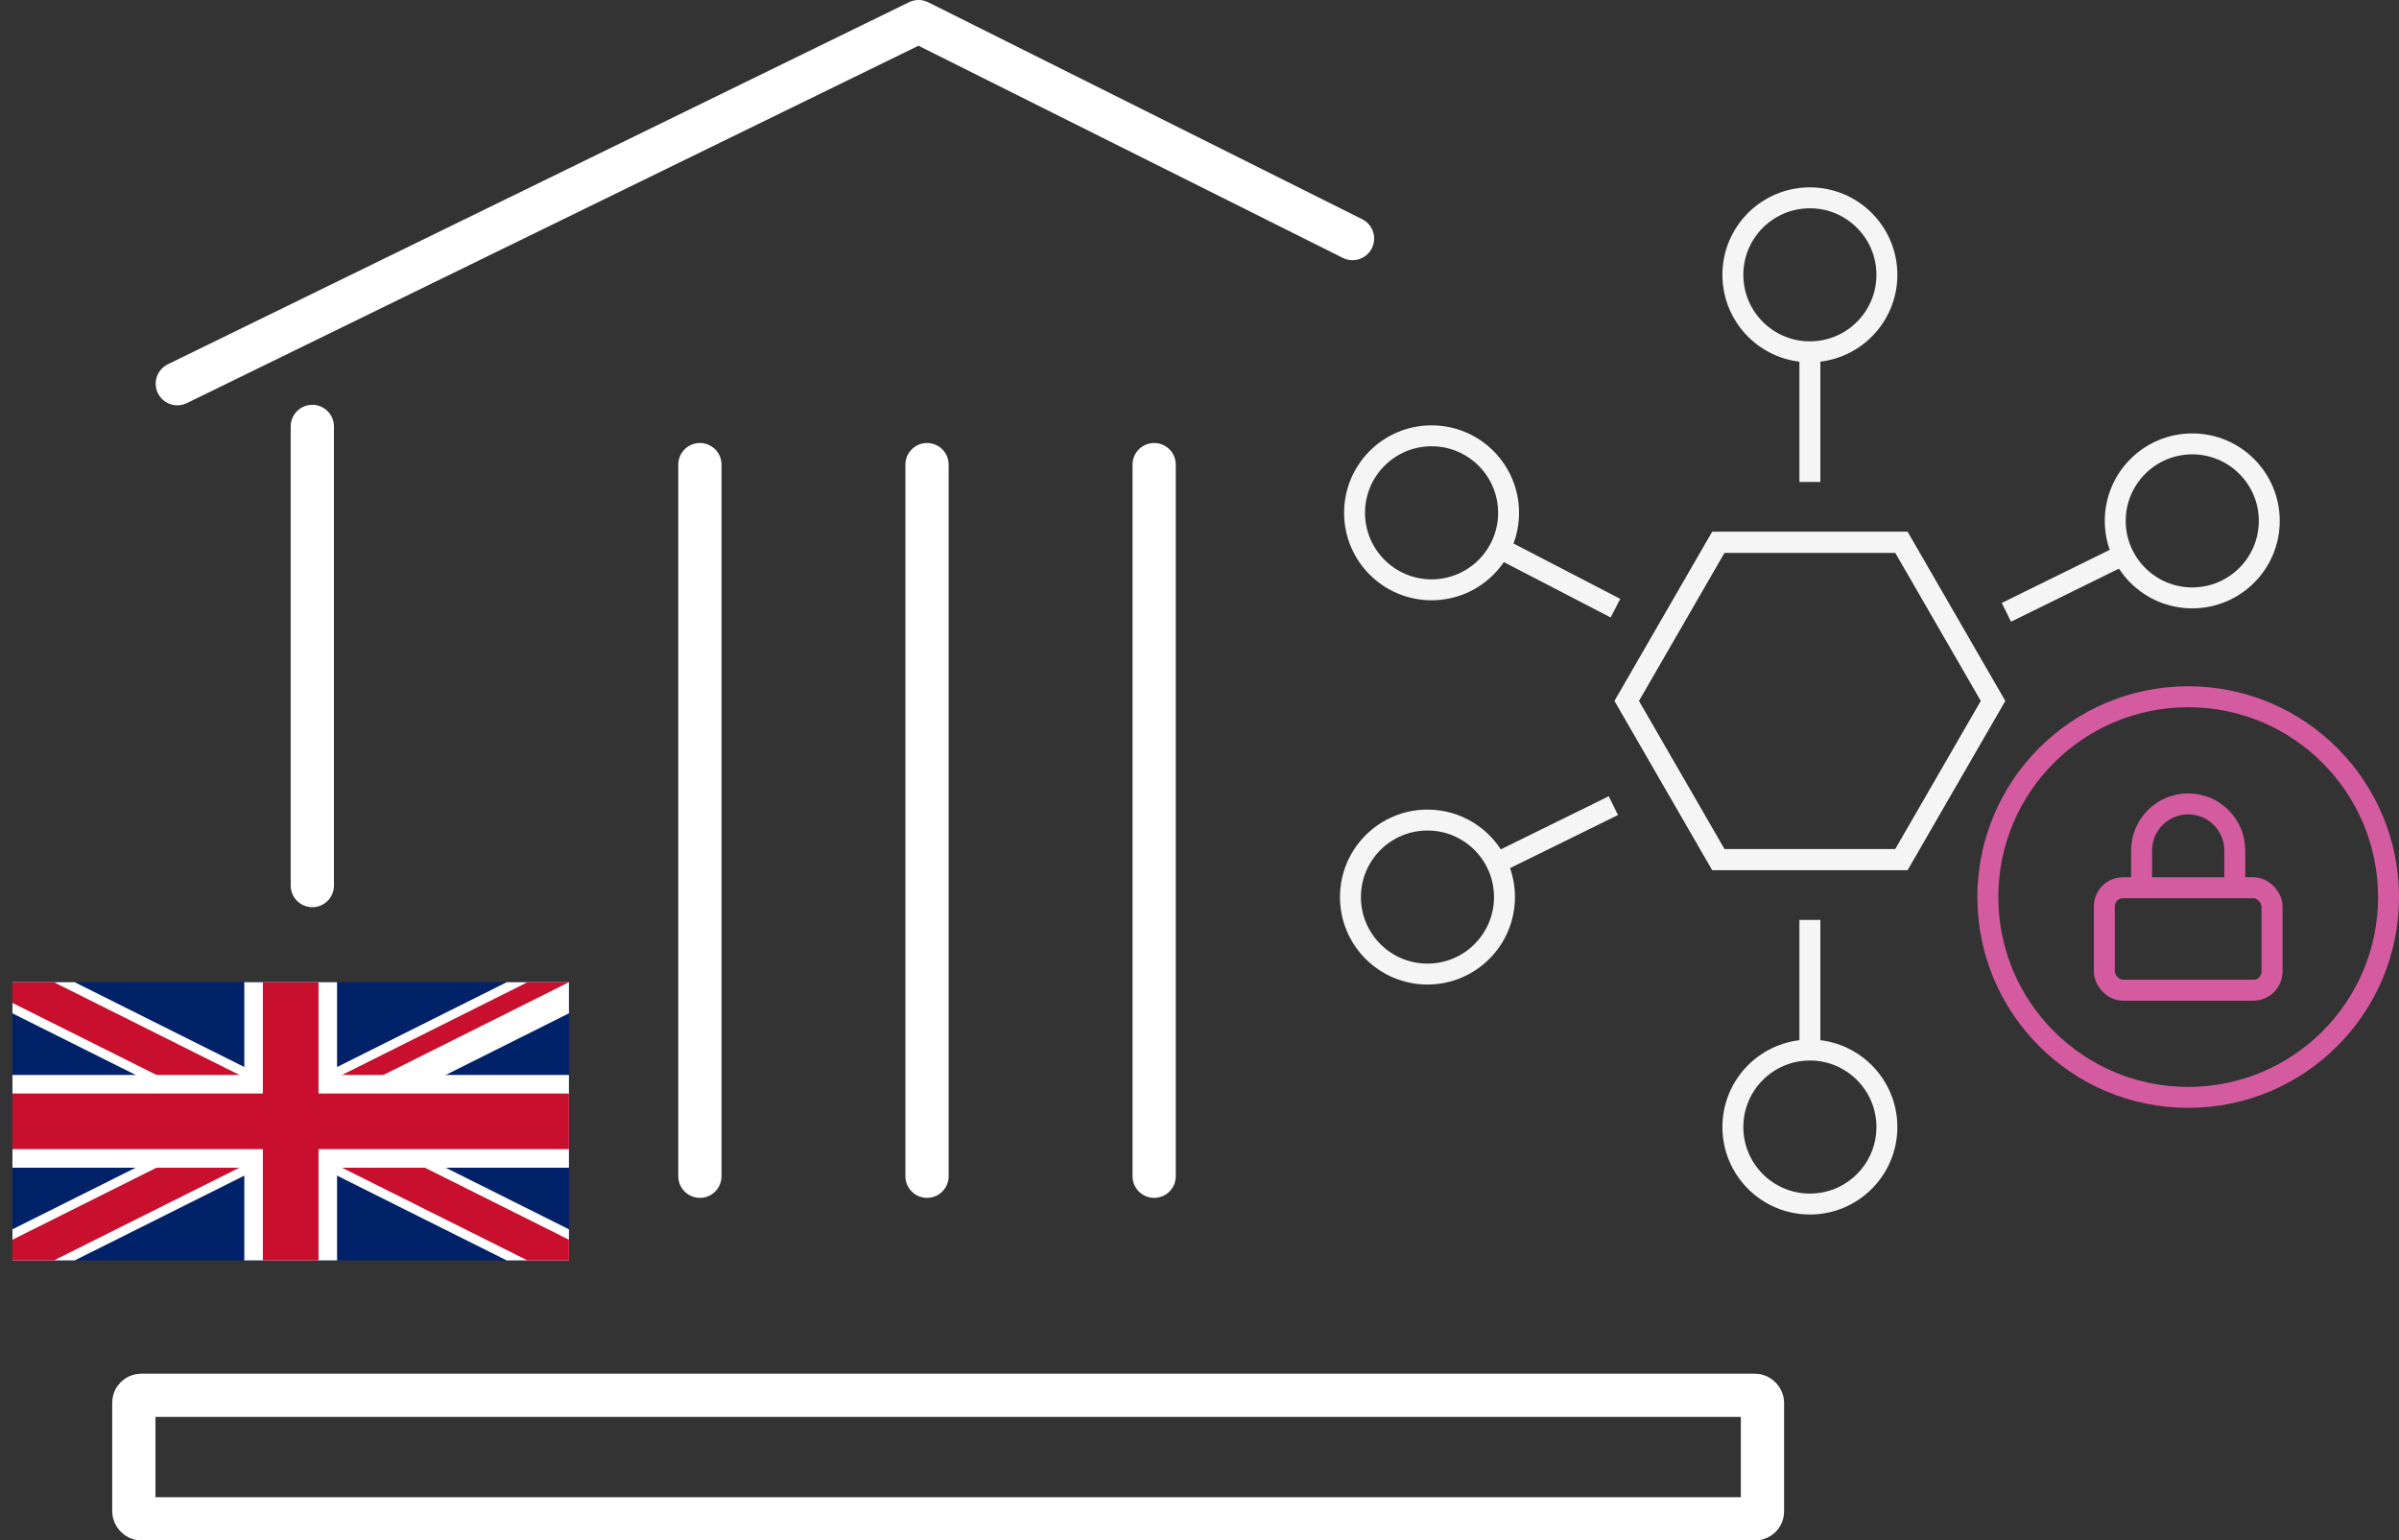
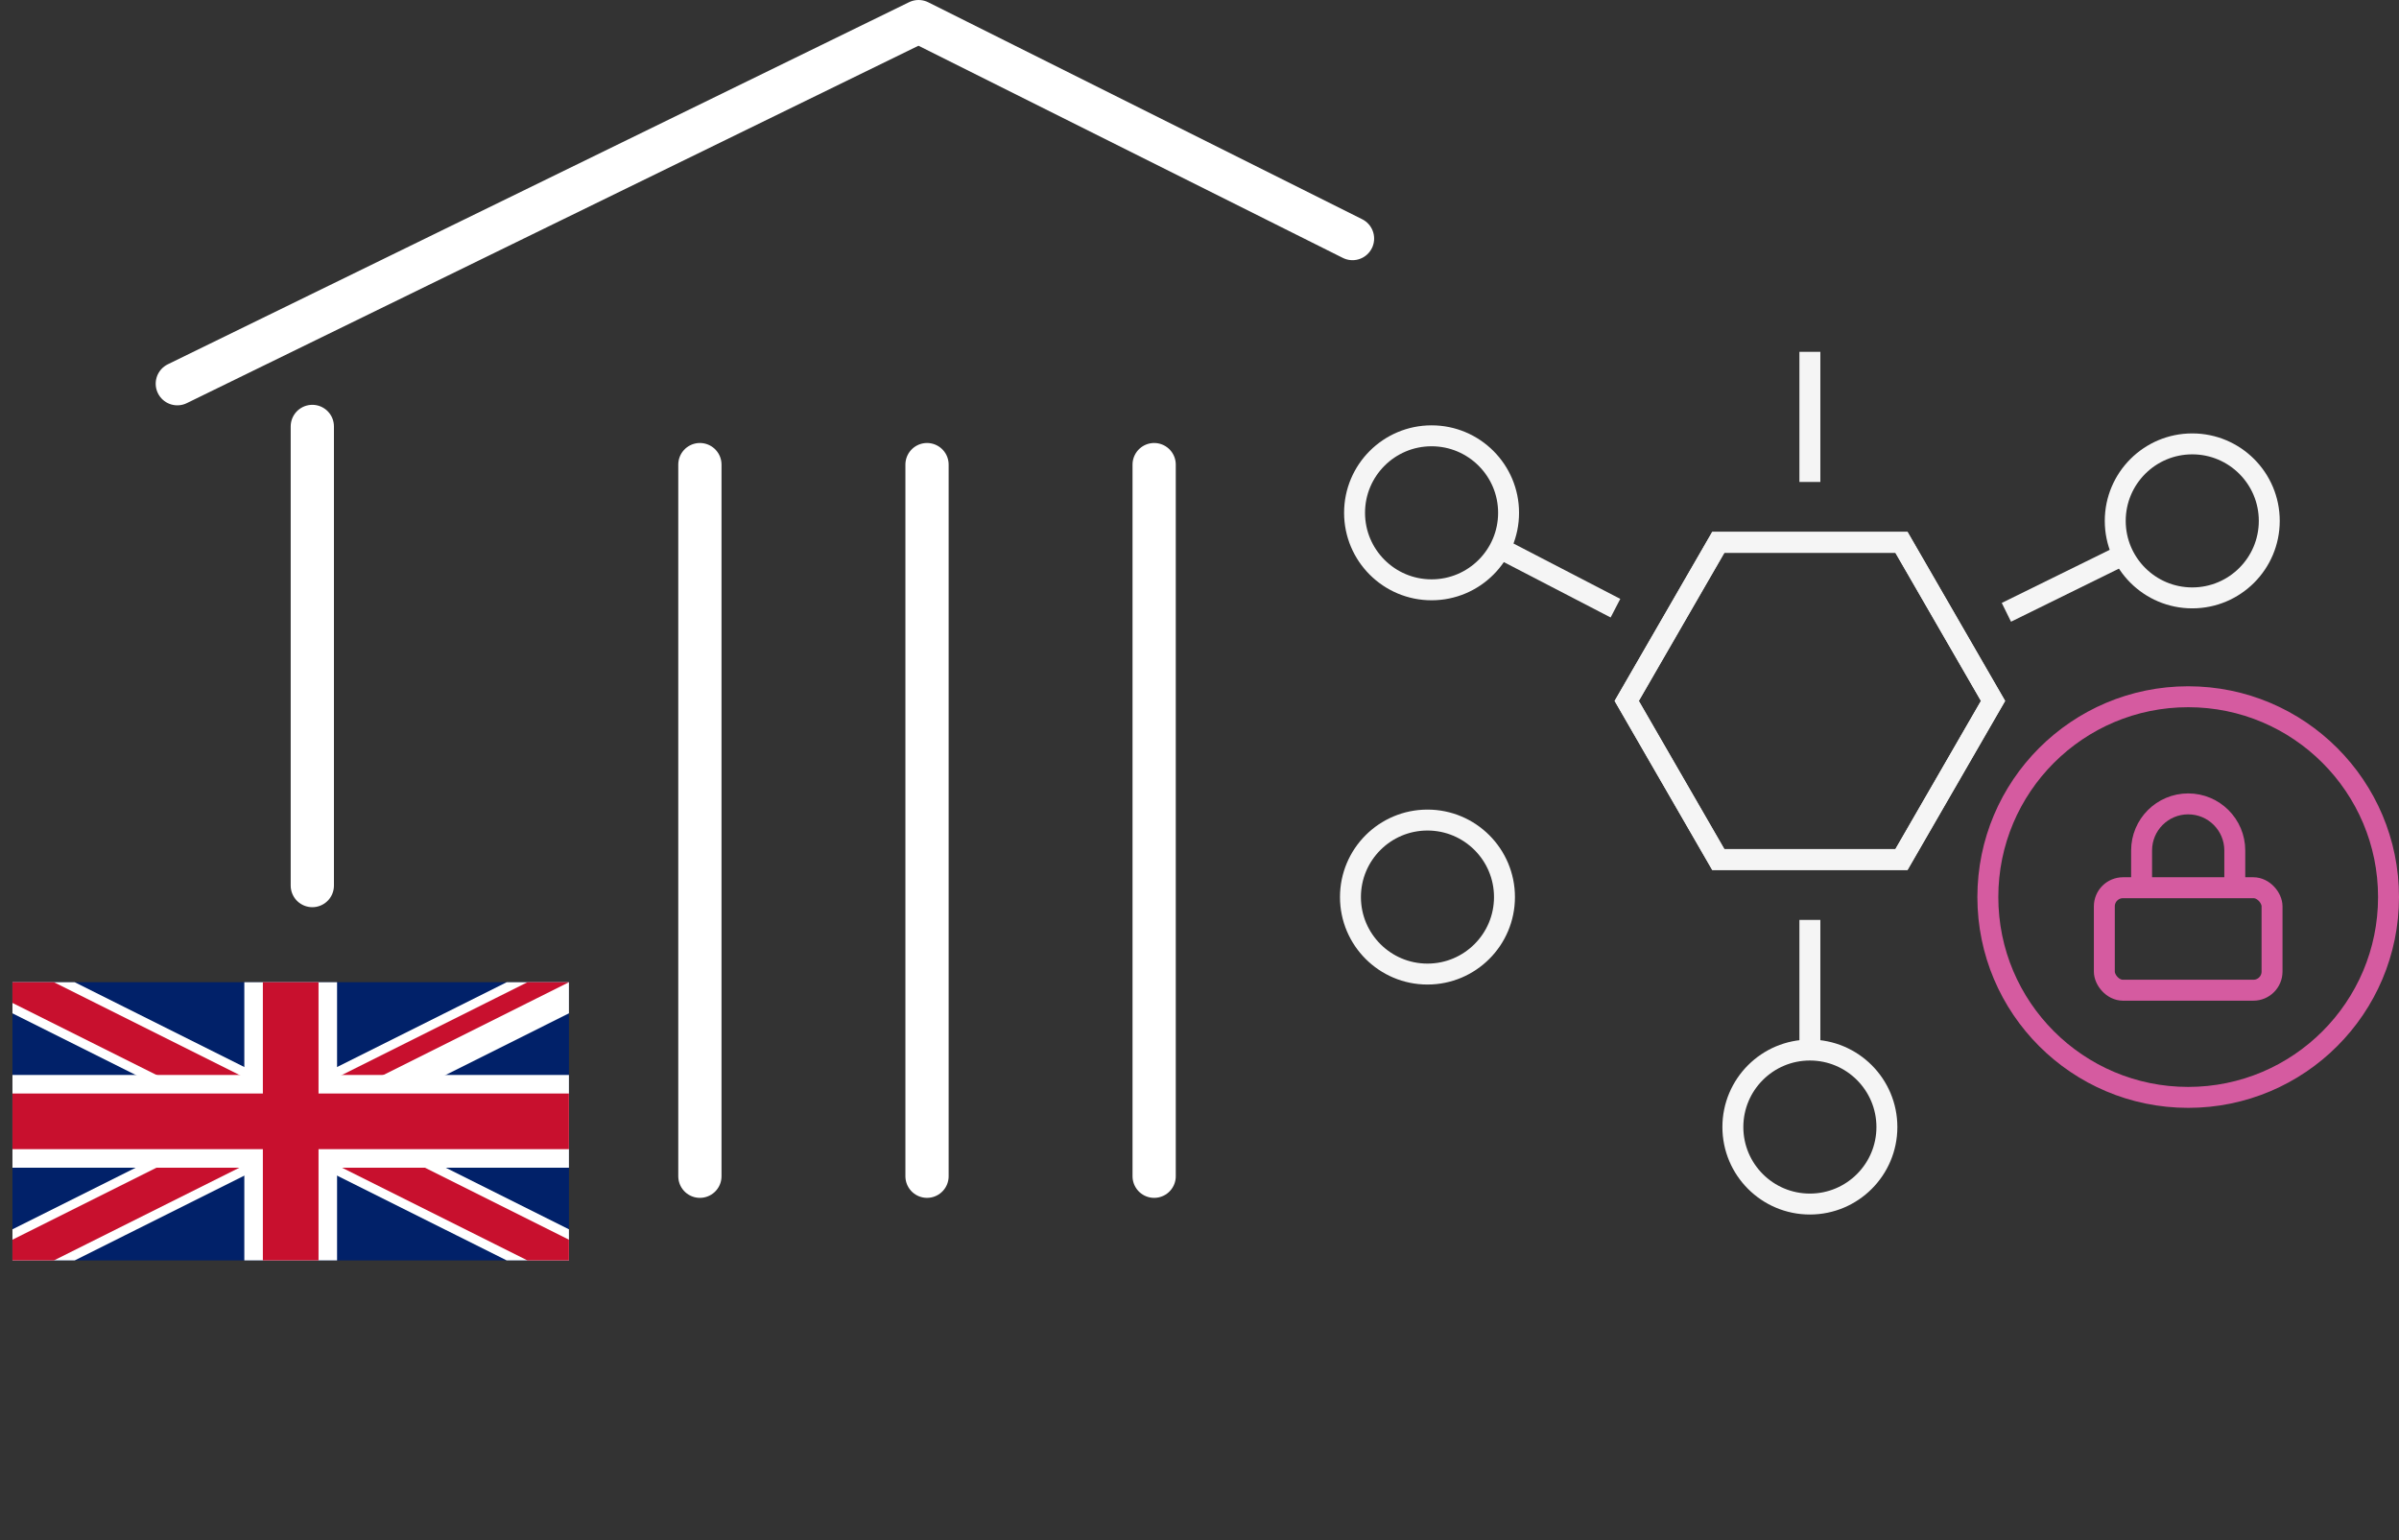
<svg xmlns="http://www.w3.org/2000/svg" id="Lager_2" viewBox="0 0 701.23 450.3">
  <rect x="0" y="0" width="701.23" height="450.3" fill="#333333" stroke="none" />
  <defs>
    <style>.cls-1,.cls-2,.cls-3,.cls-4{fill:none;}.cls-5,.cls-6{stroke:#c8102e;}.cls-5,.cls-6,.cls-7,.cls-8{stroke-miterlimit:80;}.cls-5,.cls-7{stroke-width:16.27px;}.cls-6{stroke-width:10.84px;}.cls-2{stroke:#d55ba0;}.cls-2,.cls-4{stroke-miterlimit:10;stroke-width:6.12px;}.cls-9{clip-path:url(#clippath-1);}.cls-7,.cls-8,.cls-3{stroke:#fff;}.cls-8{stroke-width:27.11px;}.cls-3{stroke-linecap:round;stroke-linejoin:round;stroke-width:12.64px;}.cls-4{stroke:#f5f5f5;}.cls-10{fill:#012169;}.cls-11{clip-path:url(#clippath);}</style>
    <clipPath id="clippath">
      <rect class="cls-1" x="3.64" y="287.13" width="162.66" height="81.33" />
    </clipPath>
    <clipPath id="clippath-1">
      <polygon class="cls-1" points="84.97 327.8 166.3 327.8 166.3 368.46 84.97 368.46 3.64 368.46 3.64 327.8 3.64 287.13 84.97 287.13 166.3 287.13 84.97 327.8" />
    </clipPath>
  </defs>
  <g id="Lager_1-2">
-     <rect class="cls-3" x="39.12" y="407.9" width="476.05" height="36.09" rx="2.13" ry="2.13" />
    <polyline class="cls-3" points="51.83 112.17 268.5 6.32 395.34 69.74" />
    <line class="cls-3" x1="91.29" y1="124.66" x2="91.29" y2="258.88" />
    <line class="cls-3" x1="204.58" y1="135.82" x2="204.58" y2="343.85" />
    <line class="cls-3" x1="270.97" y1="135.82" x2="270.97" y2="343.85" />
    <line class="cls-3" x1="337.36" y1="135.82" x2="337.36" y2="343.85" />
    <polygon class="cls-4" points="555.8 158.54 502.26 158.54 475.49 204.9 502.26 251.27 555.8 251.27 582.57 204.9 555.8 158.54" />
    <polygon class="cls-4" points="555.8 158.54 502.26 158.54 475.49 204.9 502.26 251.27 555.8 251.27 582.57 204.9 555.8 158.54" />
-     <circle class="cls-4" cx="529.03" cy="80.34" r="22.51" />
    <line class="cls-4" x1="529.03" y1="102.85" x2="529.03" y2="140.89" />
    <circle class="cls-4" cx="529.03" cy="329.47" r="22.51" />
    <line class="cls-4" x1="529.03" y1="306.95" x2="529.03" y2="268.92" />
    <circle class="cls-4" cx="418.45" cy="149.91" r="22.51" />
    <line class="cls-4" x1="438.43" y1="160.28" x2="472.2" y2="177.79" />
    <circle class="cls-4" cx="417.25" cy="262.24" r="22.51" />
-     <line class="cls-4" x1="437.46" y1="252.3" x2="471.59" y2="235.51" />
    <circle class="cls-4" cx="640.8" cy="152.27" r="22.51" />
    <line class="cls-4" x1="620.6" y1="162.21" x2="586.47" y2="179" />
    <circle class="cls-2" cx="639.61" cy="262.24" r="58.56" />
    <rect class="cls-2" x="615.1" y="259.51" width="49.02" height="29.96" rx="5.45" ry="5.45" />
    <path class="cls-2" d="M625.99,259.51v-10.89c0-7.52,6.1-13.62,13.62-13.62s13.62,6.1,13.62,13.62v10.89" />
    <g class="cls-11">
      <path class="cls-10" d="M3.64,287.13v81.33h162.66v-81.33H3.64Z" />
      <path class="cls-7" d="M3.64,287.13l162.66,81.33M166.3,287.13L3.64,368.46" />
      <g class="cls-9">
        <path class="cls-6" d="M3.64,287.13l162.66,81.33M166.3,287.13L3.64,368.46" />
      </g>
      <path class="cls-8" d="M84.97,287.13v81.33M3.64,327.8h162.66" />
      <path class="cls-5" d="M84.97,287.13v81.33M3.64,327.8h162.66" />
    </g>
  </g>
</svg>